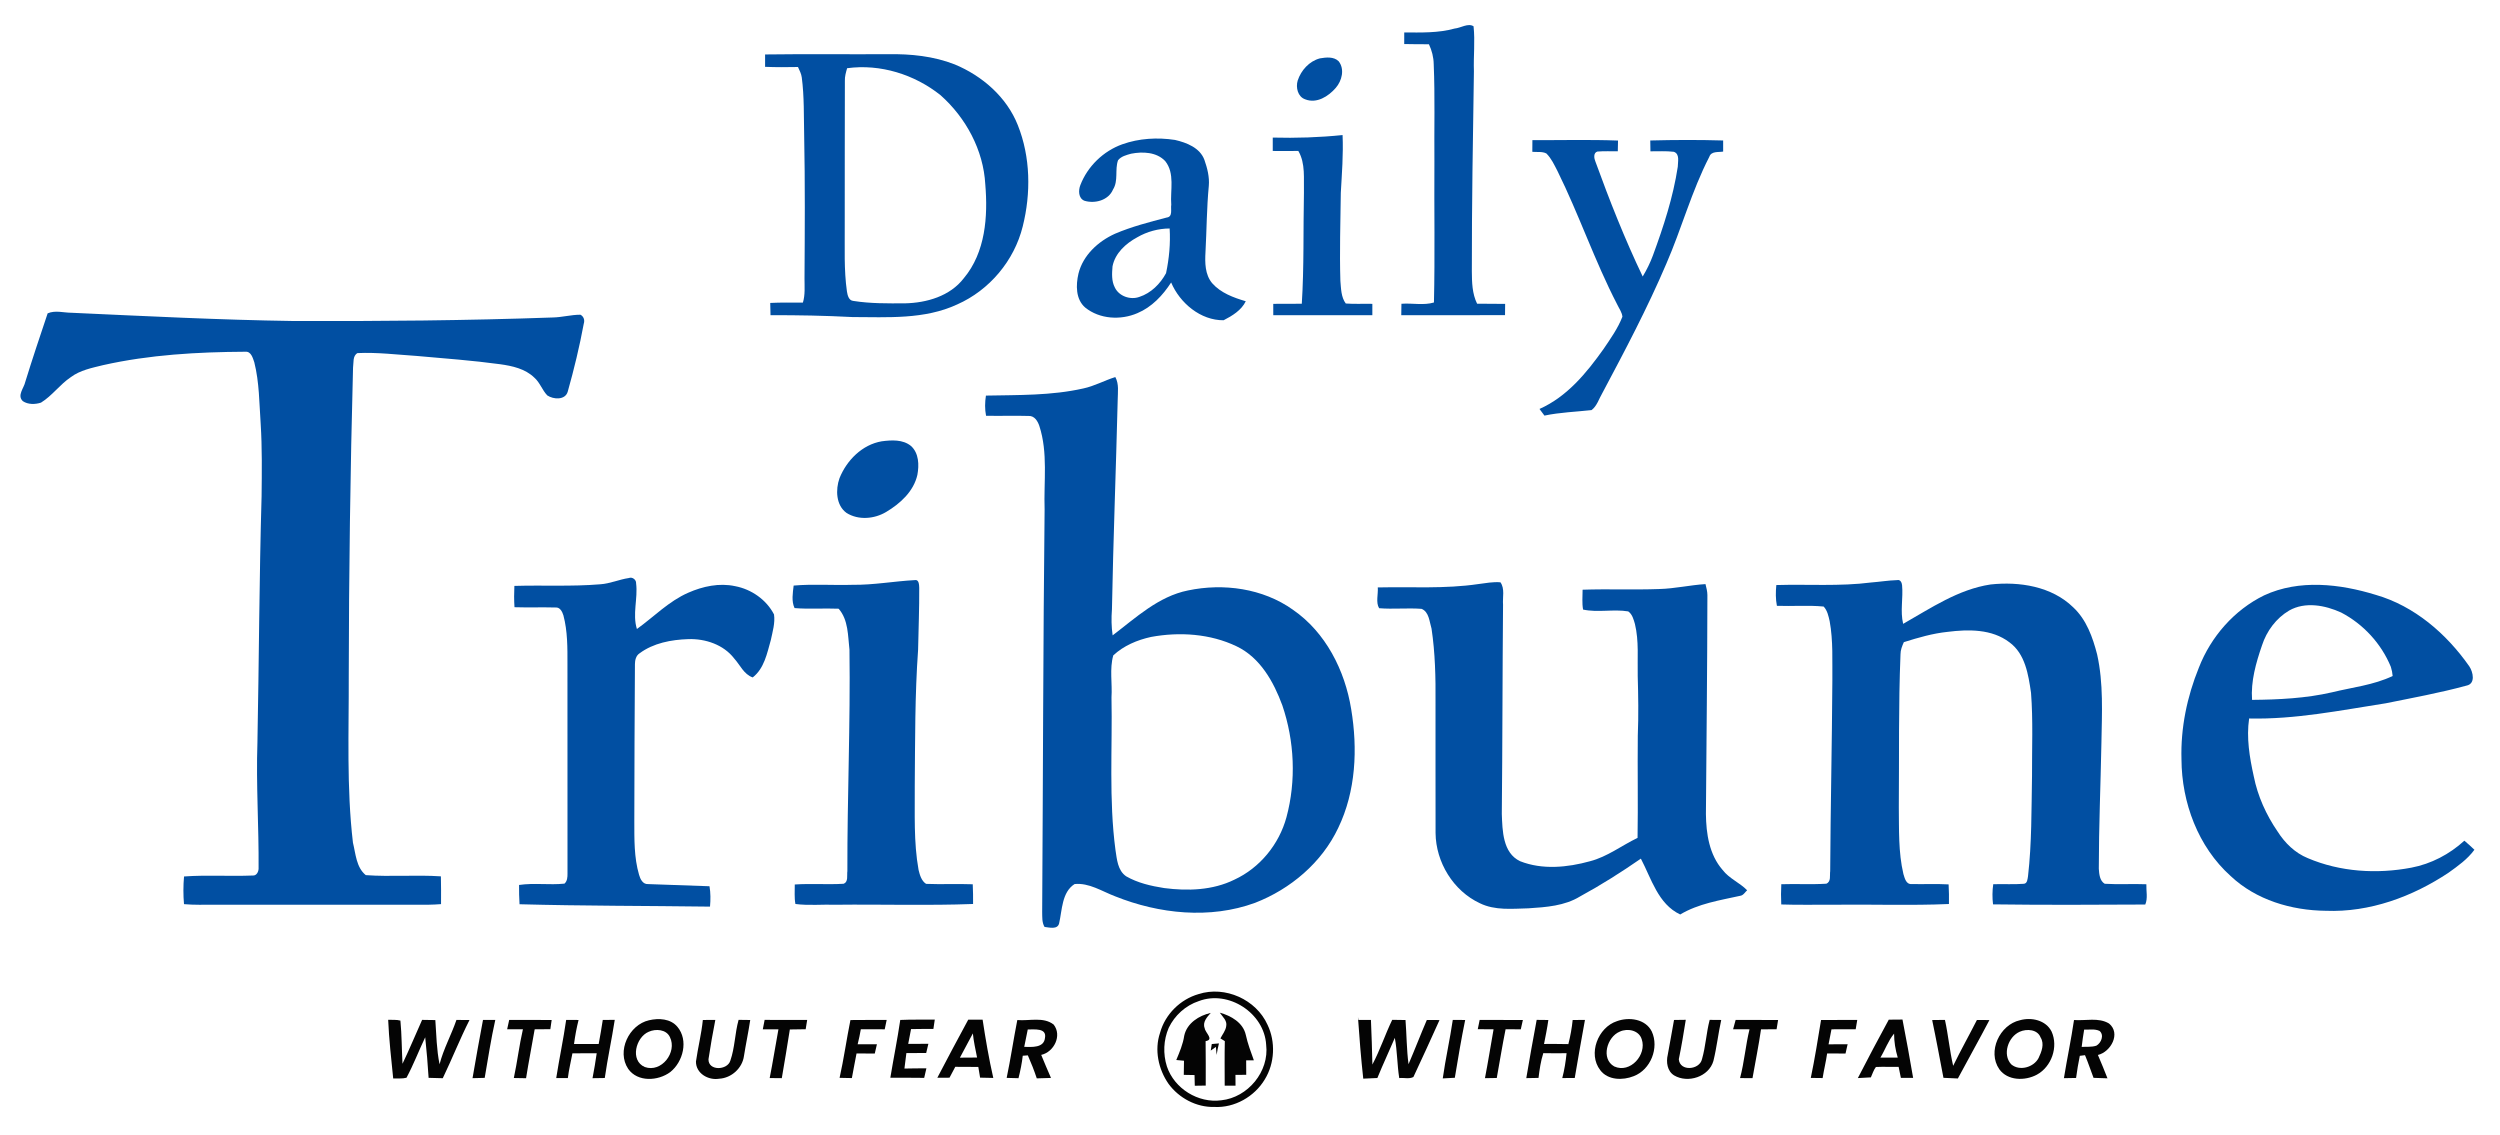
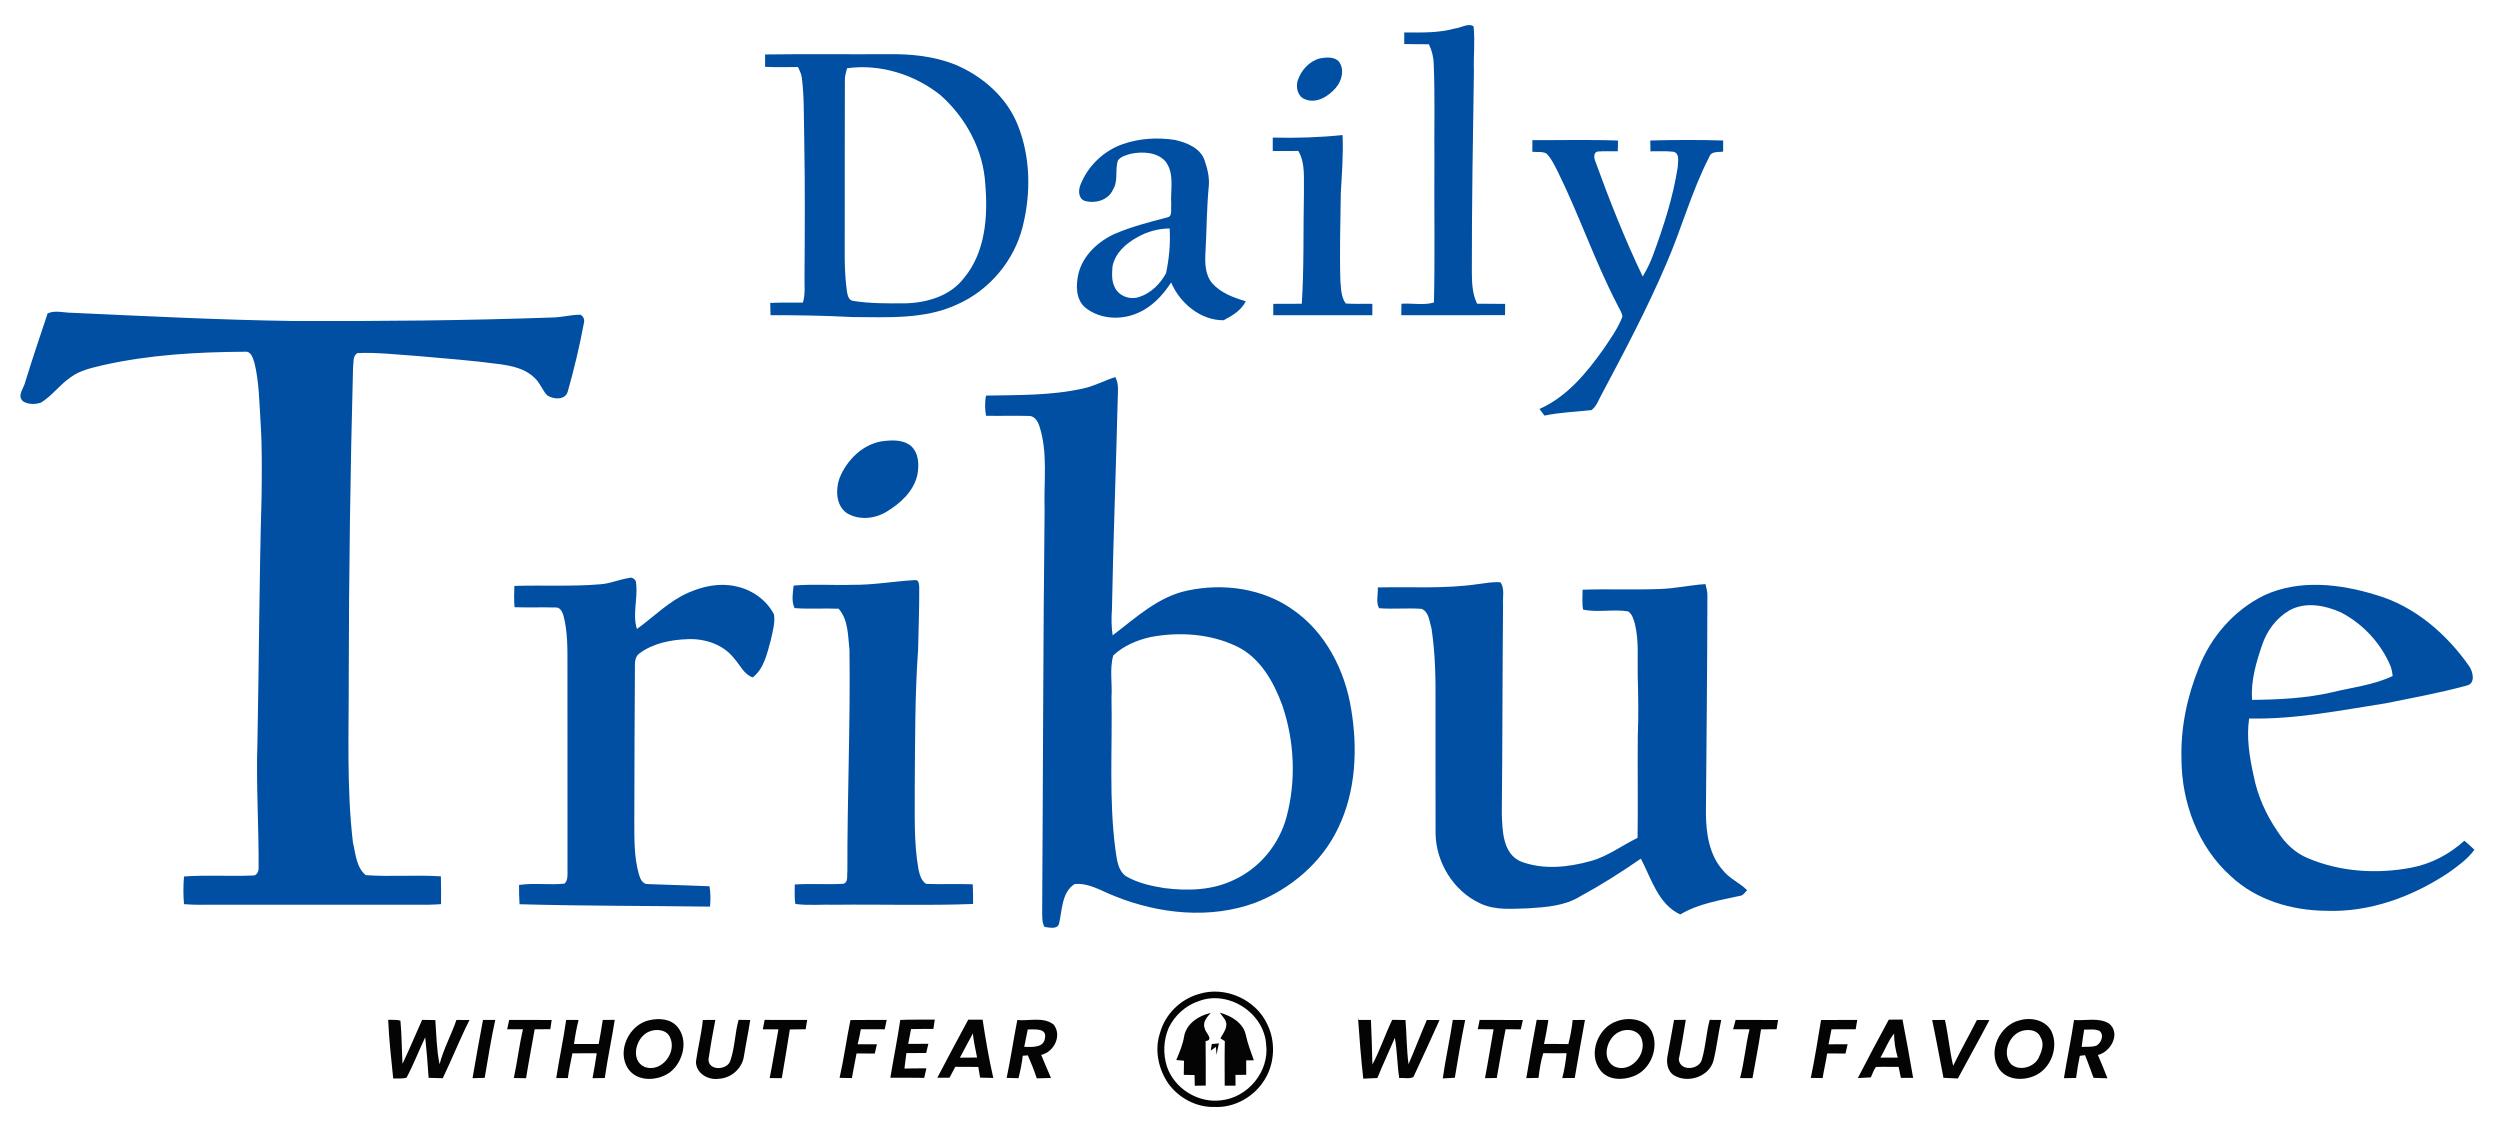
<svg xmlns="http://www.w3.org/2000/svg" width="351.75pt" height="159.75pt" viewBox="0 0 1050 477" version="1.1">
  <g id="#ffffffff">
</g>
  <g id="#014fa2ff">
    <path fill="#014fa2" opacity="1.00" d=" M 610.98 11.99 C 613.53 11.77 616.65 9.56 618.92 11.05 C 619.60 17.31 618.85 23.65 619.07 29.95 C 618.64 57.96 618.17 85.97 618.20 113.99 C 618.23 118.60 618.33 123.37 620.41 127.59 C 624.34 127.62 628.26 127.61 632.19 127.67 C 632.17 129.24 632.15 130.82 632.14 132.39 C 617.61 132.46 603.08 132.41 588.55 132.42 C 588.54 130.82 588.56 129.22 588.62 127.62 C 593.12 127.27 597.98 128.38 602.28 127.08 C 602.73 107.38 602.34 87.65 602.47 67.94 C 602.34 54.28 602.76 40.60 602.18 26.94 C 602.14 24.03 601.40 21.21 600.17 18.59 C 596.71 18.59 593.24 18.58 589.79 18.50 C 589.78 16.88 589.79 15.26 589.80 13.64 C 596.88 13.65 604.08 13.91 610.98 11.99 Z" />
    <path fill="#014fa2" opacity="1.00" d=" M 321.28 22.88 C 338.50 22.64 355.73 22.86 372.95 22.77 C 382.43 22.61 392.10 23.58 400.97 27.07 C 412.53 31.88 422.77 40.76 427.45 52.57 C 432.81 65.99 433.01 81.16 429.53 95.08 C 425.98 109.49 415.56 121.90 401.99 127.90 C 388.25 134.29 372.71 133.23 357.97 133.20 C 346.51 132.60 335.03 132.38 323.56 132.42 C 323.51 130.70 323.47 128.98 323.44 127.27 C 328.01 127.04 332.59 127.13 337.16 127.14 C 338.17 123.85 337.83 120.38 337.84 117.00 C 337.97 96.99 338.10 76.98 337.70 56.98 C 337.51 48.83 337.76 40.63 336.69 32.52 C 336.50 30.96 335.73 29.57 335.10 28.15 C 330.49 28.24 325.88 28.27 321.28 28.08 C 321.27 26.34 321.27 24.61 321.28 22.88 M 354.80 33.99 C 354.80 54.34 354.70 74.69 354.74 95.04 C 354.81 104.17 354.37 113.35 355.66 122.42 C 355.92 124.02 356.40 126.29 358.40 126.43 C 365.53 127.56 372.79 127.47 379.99 127.44 C 389.14 127.25 398.98 124.44 404.77 116.88 C 413.87 106.01 414.93 91.00 413.79 77.46 C 413.01 63.08 405.67 49.47 394.99 39.99 C 384.09 31.28 369.65 26.75 355.74 28.66 C 355.24 30.40 354.72 32.16 354.80 33.99 Z" />
    <path fill="#014fa2" opacity="1.00" d=" M 554.38 24.52 C 556.97 24.08 560.19 23.71 562.24 25.73 C 564.87 29.05 563.62 33.95 561.03 36.92 C 557.94 40.49 553.00 43.65 548.17 41.72 C 545.05 40.64 544.17 36.74 545.03 33.86 C 546.44 29.54 549.90 25.69 554.38 24.52 Z" />
    <path fill="#014fa2" opacity="1.00" d=" M 534.56 57.80 C 544.36 58.06 554.14 57.74 563.89 56.74 C 564.25 64.83 563.60 72.92 563.15 80.99 C 563.00 93.32 562.60 105.66 562.97 117.99 C 563.26 121.19 563.24 124.84 565.24 127.51 C 568.95 127.80 572.68 127.55 576.40 127.65 C 576.39 129.24 576.40 130.83 576.40 132.42 C 562.53 132.42 548.65 132.42 534.78 132.43 C 534.77 130.83 534.77 129.24 534.77 127.65 C 538.76 127.61 542.76 127.63 546.76 127.61 C 547.74 112.10 547.34 96.51 547.66 80.96 C 547.49 75.10 548.40 68.71 545.30 63.41 C 541.72 63.47 538.13 63.45 534.56 63.42 C 534.53 61.55 534.53 59.68 534.56 57.80 Z" />
    <path fill="#014fa2" opacity="1.00" d=" M 471.34 60.62 C 478.40 58.10 486.13 57.66 493.50 58.79 C 498.37 59.92 503.99 62.08 505.85 67.18 C 507.07 70.67 508.03 74.39 507.69 78.12 C 506.81 87.35 506.80 96.63 506.30 105.89 C 506.04 110.35 506.07 115.33 509.09 118.96 C 512.73 123.09 518.08 125.04 523.22 126.56 C 521.42 130.33 517.52 132.70 513.92 134.54 C 504.27 134.66 495.52 127.32 491.87 118.67 C 488.36 124.10 483.74 129.03 477.68 131.57 C 470.67 134.60 461.83 134.11 455.77 129.21 C 451.72 125.72 451.82 119.75 452.93 114.97 C 454.84 107.21 461.21 101.40 468.28 98.20 C 475.28 95.21 482.67 93.31 490.01 91.39 C 492.70 91.08 491.59 87.83 491.92 86.02 C 491.44 79.93 493.53 72.88 489.38 67.68 C 485.77 63.85 479.92 63.63 475.07 64.57 C 473.12 65.12 470.82 65.67 469.55 67.35 C 468.16 71.31 469.78 75.91 467.45 79.62 C 465.55 84.16 459.84 85.68 455.44 84.34 C 452.86 83.30 452.86 79.97 453.73 77.76 C 456.77 69.87 463.39 63.47 471.34 60.62 M 477.63 99.69 C 472.85 102.27 468.31 106.35 467.24 111.91 C 467.00 114.87 466.78 118.07 468.22 120.79 C 469.97 124.47 474.77 126.12 478.53 124.73 C 483.40 123.16 487.34 119.21 489.73 114.77 C 491.03 108.63 491.63 102.27 491.24 95.99 C 486.47 96.01 481.76 97.30 477.63 99.69 Z" />
    <path fill="#014fa2" opacity="1.00" d=" M 643.64 58.87 C 655.63 58.93 667.63 58.60 679.61 59.05 C 679.57 60.55 679.55 62.05 679.52 63.55 C 676.65 63.59 673.78 63.43 670.93 63.67 C 669.16 64.22 669.55 66.58 670.11 67.87 C 676.05 84.23 682.46 100.46 689.98 116.17 C 691.67 113.36 693.13 110.41 694.27 107.33 C 698.73 95.21 702.77 82.84 704.72 70.05 C 704.73 67.96 705.66 64.65 703.04 63.77 C 699.78 63.37 696.49 63.61 693.23 63.57 C 693.19 62.05 693.17 60.54 693.16 59.02 C 703.36 58.75 713.59 58.72 723.78 59.02 C 723.77 60.57 723.77 62.13 723.78 63.68 C 721.73 64.04 718.79 63.40 717.96 65.89 C 710.53 80.29 706.33 96.06 699.87 110.88 C 691.96 129.43 682.53 147.28 673.06 165.07 C 671.63 167.48 670.77 170.60 668.48 172.29 C 661.89 173.02 655.22 173.23 648.70 174.60 C 648.00 173.67 647.31 172.74 646.62 171.81 C 658.20 166.68 666.41 156.65 673.57 146.57 C 676.49 142.25 679.56 137.94 681.46 133.06 C 681.26 131.11 679.99 129.51 679.20 127.78 C 669.81 109.63 663.25 90.20 654.20 71.90 C 652.85 69.31 651.62 66.55 649.51 64.47 C 647.71 63.55 645.55 63.98 643.61 63.78 C 643.61 62.14 643.62 60.51 643.64 58.87 Z" />
    <path fill="#014fa2" opacity="1.00" d=" M 19.87 131.64 C 23.09 130.25 26.60 131.40 29.96 131.40 C 60.97 132.81 91.98 134.40 123.03 134.86 C 159.38 134.99 195.74 134.67 232.06 133.38 C 235.98 133.31 239.81 132.21 243.72 132.22 C 245.09 132.95 245.59 134.52 245.11 135.96 C 243.32 145.60 241.02 155.14 238.36 164.57 C 237.29 168.19 232.33 167.84 229.78 166.12 C 227.63 163.89 226.70 160.72 224.34 158.66 C 220.52 154.92 215.10 153.74 209.99 153.02 C 198.36 151.44 186.64 150.58 174.95 149.54 C 166.66 149.00 158.35 147.96 150.04 148.34 C 147.93 149.51 148.48 152.42 148.17 154.46 C 147.02 197.63 146.43 240.81 146.37 284.00 C 146.45 307.34 145.41 330.79 148.13 354.02 C 149.29 358.69 149.51 364.41 153.52 367.66 C 164.00 368.42 174.58 367.47 185.08 368.17 C 185.18 372.06 185.16 375.95 185.14 379.84 C 181.75 380.12 178.35 380.13 174.95 380.10 C 146.61 380.09 118.28 380.10 89.95 380.09 C 85.68 380.08 81.41 380.24 77.15 379.85 C 76.82 375.98 76.82 372.09 77.17 368.22 C 86.76 367.53 96.40 368.22 106.00 367.82 C 107.59 367.99 108.46 366.29 108.49 364.93 C 108.63 347.30 107.40 329.67 108.00 312.04 C 108.67 277.53 108.76 243.00 109.75 208.49 C 109.86 198.35 110.00 188.20 109.37 178.08 C 108.76 169.44 108.82 160.66 106.69 152.21 C 106.06 150.40 105.35 147.53 102.88 147.77 C 82.86 147.89 62.71 149.00 43.12 153.41 C 38.45 154.57 33.51 155.51 29.57 158.47 C 24.99 161.55 21.78 166.25 17.08 169.15 C 14.67 169.94 11.64 170.01 9.46 168.54 C 6.90 166.16 9.93 163.05 10.48 160.41 C 13.45 150.77 16.66 141.21 19.87 131.64 Z" />
    <path fill="#014fa2" opacity="1.00" d=" M 454.95 163.20 C 459.64 162.21 463.86 159.83 468.42 158.41 C 470.03 161.35 469.45 164.75 469.42 167.96 C 468.70 197.30 467.55 226.64 467.00 255.98 C 466.72 259.63 466.76 263.30 467.29 266.93 C 477.04 259.53 486.53 250.56 498.93 248.06 C 513.85 244.92 530.37 247.17 542.97 256.12 C 556.79 265.62 564.89 281.66 567.51 297.94 C 570.28 314.58 569.50 332.40 562.07 347.81 C 555.19 362.39 542.05 373.51 527.14 379.29 C 508.18 386.23 486.82 383.96 468.35 376.56 C 462.84 374.48 457.39 370.79 451.30 371.41 C 445.90 374.87 446.11 382.32 444.80 387.95 C 444.12 390.64 440.67 389.64 438.68 389.42 C 437.54 387.50 437.75 385.20 437.69 383.07 C 438.05 326.72 438.09 270.36 438.71 214.00 C 438.31 202.32 440.19 190.23 436.49 178.92 C 435.82 176.93 434.43 174.63 432.03 174.75 C 426.06 174.57 420.08 174.80 414.11 174.67 C 413.56 171.87 413.62 169.01 414.06 166.20 C 427.71 165.92 441.55 166.23 454.95 163.20 M 483.43 267.59 C 477.65 268.86 471.92 271.26 467.56 275.34 C 465.94 281.02 467.20 287.13 466.81 292.99 C 467.23 314.34 465.66 335.84 468.48 357.07 C 469.09 360.98 469.38 365.67 472.95 368.14 C 477.82 370.95 483.41 372.22 488.92 373.09 C 498.81 374.38 509.31 374.06 518.41 369.58 C 529.15 364.62 537.23 354.71 540.32 343.33 C 544.45 327.98 543.69 311.38 538.59 296.35 C 534.95 286.45 529.29 276.27 519.37 271.53 C 508.31 266.22 495.37 265.39 483.43 267.59 Z" />
    <path fill="#014fa2" opacity="1.00" d=" M 370.28 185.40 C 374.39 184.86 379.15 184.56 382.56 187.35 C 385.92 190.36 386.03 195.38 385.26 199.50 C 383.70 206.45 378.05 211.57 372.15 215.08 C 367.19 218.05 360.49 218.64 355.48 215.48 C 351.02 212.25 350.85 205.69 352.54 200.91 C 355.55 193.39 362.08 186.79 370.28 185.40 Z" />
    <path fill="#014fa2" opacity="1.00" d=" M 252.01 245.47 C 256.15 245.20 259.97 243.44 264.05 242.84 C 265.45 242.24 267.20 243.55 267.09 245.05 C 267.90 251.43 265.47 258.05 267.43 264.26 C 274.58 259.12 280.84 252.57 289.01 249.01 C 295.13 246.31 302.05 244.82 308.69 246.26 C 315.50 247.54 321.84 251.94 325.03 258.14 C 325.55 261.73 324.43 265.36 323.70 268.86 C 322.11 274.46 320.94 280.81 316.08 284.60 C 312.32 283.28 310.79 279.37 308.29 276.63 C 303.83 270.82 296.16 268.26 289.02 268.51 C 281.88 268.74 274.37 270.14 268.52 274.49 C 267.04 275.46 266.61 277.33 266.60 279.00 C 266.45 301.01 266.38 323.02 266.34 345.03 C 266.36 352.54 266.20 360.23 268.33 367.51 C 268.83 369.30 269.91 371.56 272.11 371.42 C 280.71 371.69 289.32 372.05 297.93 372.33 C 298.41 375.16 298.40 378.03 298.14 380.89 C 271.47 380.53 244.78 380.62 218.12 379.89 C 217.94 377.19 217.90 374.49 217.92 371.79 C 224.24 370.85 230.65 371.89 236.99 371.23 C 238.20 370.18 238.28 368.50 238.27 367.03 C 238.23 337.70 238.26 308.36 238.25 279.03 C 238.26 272.17 238.33 265.20 236.55 258.52 C 236.07 256.97 235.09 254.98 233.14 255.22 C 227.43 255.06 221.71 255.29 216.00 255.10 C 215.80 252.12 215.80 249.13 215.95 246.15 C 227.97 245.79 240.02 246.47 252.01 245.47 Z" />
-     <path fill="#014fa2" opacity="1.00" d=" M 785.96 244.71 C 789.60 244.43 793.22 243.83 796.88 243.72 C 798.20 243.38 798.86 244.77 798.95 245.87 C 799.46 251.27 798.10 256.75 799.40 262.09 C 811.05 255.48 822.58 247.59 836.11 245.55 C 848.23 244.23 861.79 246.32 870.84 255.14 C 876.43 260.35 879.04 267.75 880.90 274.96 C 883.60 287.11 882.91 299.63 882.70 311.97 C 882.37 329.64 881.60 347.30 881.60 364.97 C 881.75 367.17 881.97 370.07 884.09 371.29 C 889.90 371.65 895.75 371.25 901.58 371.49 C 901.47 374.29 902.26 377.37 901.12 380.01 C 879.80 380.13 858.47 380.23 837.16 379.94 C 836.83 377.12 836.84 374.28 837.25 371.48 C 841.50 371.32 845.77 371.64 850.02 371.30 C 851.62 371.26 851.65 369.23 851.86 368.09 C 853.46 354.14 853.28 340.07 853.54 326.05 C 853.49 314.38 854.02 302.68 853.12 291.04 C 852.01 283.44 850.70 274.68 844.03 269.83 C 836.68 264.22 826.85 264.36 818.12 265.45 C 811.81 266.10 805.71 267.89 799.69 269.78 C 798.97 271.41 798.28 273.08 798.29 274.89 C 797.41 296.24 797.76 317.62 797.58 338.98 C 797.71 348.40 797.34 357.97 799.51 367.20 C 800.05 368.92 800.64 371.64 802.99 371.41 C 808.15 371.52 813.33 371.26 818.50 371.55 C 818.66 374.29 818.68 377.04 818.64 379.79 C 802.42 380.50 786.16 379.89 769.93 380.09 C 762.68 380.04 755.43 380.24 748.19 379.98 C 748.06 377.14 748.05 374.30 748.21 371.48 C 754.50 371.26 760.82 371.66 767.11 371.26 C 769.23 370.40 768.48 367.75 768.75 365.97 C 768.90 339.31 769.50 312.65 769.66 285.99 C 769.58 277.65 770.04 269.23 768.53 260.98 C 768.03 258.82 767.57 256.49 766.00 254.82 C 759.48 254.19 752.90 254.76 746.36 254.52 C 745.79 251.64 745.85 248.70 746.11 245.79 C 759.39 245.39 772.74 246.41 785.96 244.71 Z" />
    <path fill="#014fa2" opacity="1.00" d=" M 358.05 245.69 C 366.78 245.80 375.41 244.19 384.10 243.72 C 385.98 243.29 385.98 245.79 386.04 246.98 C 386.09 255.66 385.73 264.33 385.56 273.01 C 384.20 291.97 384.33 310.98 384.16 329.98 C 384.25 341.81 383.65 353.76 385.76 365.47 C 386.28 367.61 386.96 370.07 388.92 371.33 C 395.45 371.60 401.99 371.25 408.52 371.50 C 408.66 374.26 408.68 377.02 408.66 379.78 C 389.46 380.51 370.21 379.88 351.00 380.10 C 345.34 379.91 339.63 380.52 334.02 379.78 C 333.51 377.08 333.79 374.31 333.75 371.59 C 340.56 371.13 347.40 371.70 354.22 371.29 C 356.39 370.51 355.57 367.74 355.85 365.97 C 355.78 334.97 357.16 303.98 356.73 272.98 C 356.05 267.12 356.31 260.43 352.18 255.73 C 346.01 255.48 339.81 255.97 333.66 255.47 C 332.29 252.60 332.93 249.09 333.28 246.01 C 341.48 245.29 349.80 245.95 358.05 245.69 Z" />
    <path fill="#014fa2" opacity="1.00" d=" M 620.90 245.38 C 623.98 245.00 627.09 244.36 630.22 244.64 C 632.13 247.33 631.06 250.96 631.31 254.06 C 631.05 283.36 631.08 312.66 630.79 341.95 C 631.05 348.93 631.15 358.34 638.48 361.81 C 647.80 365.50 658.38 364.45 667.85 361.82 C 675.13 359.93 681.13 355.22 687.82 352.01 C 688.06 337.68 687.77 323.36 687.92 309.03 C 688.26 300.70 688.13 292.35 687.89 284.02 C 687.72 276.73 688.45 269.32 686.72 262.16 C 686.16 260.24 685.63 258.08 683.91 256.86 C 677.64 255.83 671.10 257.43 664.93 256.09 C 664.44 253.34 664.73 250.52 664.73 247.75 C 675.46 247.37 686.20 247.86 696.93 247.46 C 703.45 247.30 709.85 245.79 716.36 245.39 C 716.73 246.90 717.15 248.42 717.16 250.00 C 717.12 280.66 716.77 311.32 716.54 341.99 C 716.63 350.21 717.94 359.07 723.55 365.48 C 726.32 369.11 730.72 370.80 733.86 374.02 C 732.93 374.83 732.30 376.17 730.95 376.34 C 722.35 378.25 713.43 379.60 705.74 384.19 C 696.44 379.83 693.63 369.12 689.21 360.73 C 680.96 366.44 672.48 371.82 663.66 376.61 C 657.18 380.60 649.37 381.12 641.97 381.60 C 635.16 381.77 627.92 382.58 621.58 379.47 C 610.41 374.27 603.08 362.23 602.96 349.98 C 602.91 331.65 602.96 313.32 602.94 294.99 C 603.02 284.68 602.80 274.31 601.27 264.10 C 600.38 261.25 600.25 257.08 597.09 255.79 C 591.16 255.34 585.18 256.01 579.25 255.52 C 577.77 253.12 578.91 249.61 578.68 246.79 C 592.75 246.48 606.92 247.45 620.90 245.38 Z" />
    <path fill="#014fa2" opacity="1.00" d=" M 951.08 250.11 C 965.80 243.29 982.89 245.28 997.95 249.91 C 1014.22 254.60 1027.66 266.25 1037.23 279.91 C 1038.86 282.33 1039.98 287.30 1036.03 288.05 C 1024.89 291.09 1013.49 293.16 1002.18 295.46 C 983.14 298.42 964.10 302.30 944.75 301.85 C 943.56 309.96 944.94 318.18 946.69 326.11 C 948.34 334.45 951.92 342.35 956.72 349.35 C 959.79 354.17 964.01 358.32 969.37 360.51 C 983.00 366.33 998.44 367.27 1012.91 364.52 C 1021.23 362.94 1028.94 358.89 1035.17 353.19 C 1036.62 354.40 1038.03 355.67 1039.40 357.00 C 1036.51 360.96 1032.47 363.82 1028.53 366.64 C 1013.38 376.73 995.37 383.37 976.97 382.64 C 962.52 382.49 947.64 378.10 936.97 368.02 C 923.30 355.74 916.42 337.18 916.33 319.05 C 915.94 305.85 918.68 292.68 923.64 280.48 C 928.69 267.49 938.50 256.25 951.08 250.11 M 961.56 256.50 C 956.09 259.73 952.11 265.13 950.16 271.13 C 947.63 278.47 945.42 286.20 945.98 294.03 C 957.22 293.92 968.55 293.39 979.54 290.86 C 988.07 288.76 997.05 287.82 1005.05 284.00 C 1004.94 282.68 1004.69 281.39 1004.29 280.15 C 1000.29 270.41 992.73 262.19 983.41 257.33 C 976.70 254.27 968.29 252.66 961.56 256.50 Z" />
  </g>
  <g id="#040404ff">
    <path fill="#040404" opacity="1.00" d=" M 503.42 417.63 C 514.54 414.06 527.60 419.91 532.37 430.55 C 535.81 437.70 535.40 446.71 531.21 453.48 C 526.88 460.73 518.50 465.50 510.00 465.05 C 502.50 465.25 495.16 461.34 490.77 455.33 C 486.49 449.19 484.77 441.05 487.22 433.87 C 489.35 426.13 495.72 419.83 503.42 417.63 M 503.46 420.59 C 497.97 422.40 493.35 426.59 490.86 431.79 C 488.65 436.89 488.40 442.78 490.10 448.07 C 493.20 457.33 503.26 463.58 512.95 462.25 C 524.10 461.08 533.15 450.16 531.79 438.94 C 531.03 425.61 515.96 415.80 503.46 420.59 Z" />
    <path fill="#040404" opacity="1.00" d=" M 497.37 435.11 C 498.51 429.84 503.57 426.65 508.52 425.54 C 506.97 427.27 504.96 429.42 505.96 431.96 C 506.22 433.93 510.07 436.78 506.35 437.40 C 506.46 443.62 506.38 449.85 506.40 456.07 C 504.86 456.09 503.33 456.11 501.80 456.14 C 501.75 454.64 501.72 453.13 501.70 451.65 C 500.19 451.62 498.68 451.59 497.18 451.57 C 497.21 449.58 497.24 447.60 497.27 445.63 C 496.46 445.55 494.84 445.40 494.03 445.33 C 495.40 442.01 496.85 438.69 497.37 435.11 Z" />
    <path fill="#040404" opacity="1.00" d=" M 512.31 425.44 C 517.04 426.74 522.11 429.63 523.24 434.80 C 524.04 438.45 525.35 441.94 526.62 445.45 C 525.82 445.46 524.20 445.47 523.39 445.48 C 523.39 447.50 523.40 449.52 523.42 451.55 C 521.90 451.54 520.40 451.56 518.89 451.57 C 518.90 453.08 518.91 454.59 518.92 456.11 C 517.40 456.10 515.88 456.10 514.37 456.10 C 514.37 449.87 514.28 443.64 514.42 437.41 C 513.96 437.12 513.03 436.54 512.57 436.25 C 513.43 434.55 514.79 432.98 515.02 431.03 C 515.45 428.72 513.45 427.17 512.31 425.44 Z" />
    <path fill="#040404" opacity="1.00" d=" M 572.58 453.16 C 571.63 444.55 570.95 435.90 570.35 427.26 L 570.57 428.50 C 572.31 428.49 574.06 428.49 575.81 428.50 C 576.04 434.74 576.32 440.98 576.42 447.23 C 579.64 441.18 581.76 434.62 584.75 428.45 C 586.60 428.48 588.46 428.50 590.33 428.53 C 590.81 434.71 590.79 440.93 591.60 447.09 C 594.25 440.93 596.65 434.67 599.29 428.51 C 601.06 428.51 602.83 428.51 604.62 428.54 C 601.03 436.55 597.36 444.52 593.65 452.47 C 591.88 453.41 589.63 452.69 587.70 452.92 C 586.81 447.32 586.89 441.61 585.84 436.03 C 583.44 441.67 580.82 447.21 578.51 452.89 C 576.53 452.99 574.55 453.07 572.58 453.16 Z" />
    <path fill="#040404" opacity="1.00" d=" M 162.93 428.43 C 164.64 428.53 166.40 428.31 168.07 428.77 C 168.65 434.79 168.62 440.86 168.95 446.91 C 171.87 440.84 174.42 434.61 177.19 428.47 C 179.04 428.49 180.89 428.51 182.74 428.55 C 183.18 434.75 183.27 441.01 184.52 447.12 C 186.18 440.66 189.46 434.79 191.61 428.50 C 193.44 428.50 195.27 428.51 197.10 428.52 C 193.05 436.53 189.76 444.89 185.87 452.98 C 183.89 452.91 181.90 452.87 179.92 452.82 C 179.55 447.14 179.11 441.45 178.49 435.79 C 175.80 441.42 173.58 447.28 170.63 452.78 C 168.82 453.26 166.90 453.00 165.04 453.08 C 164.22 444.88 163.28 436.67 162.93 428.43 Z" />
    <path fill="#040404" opacity="1.00" d=" M 253.09 428.49 C 254.77 428.48 256.44 428.48 258.12 428.47 C 256.86 436.64 255.10 444.71 253.93 452.89 C 252.21 452.90 250.49 452.92 248.78 452.97 C 249.44 449.48 250.06 445.99 250.54 442.49 C 247.14 442.50 243.74 442.49 240.34 442.52 C 239.70 445.98 238.83 449.40 238.42 452.91 C 236.79 452.91 235.16 452.91 233.53 452.92 C 234.81 444.76 236.54 436.67 237.71 428.49 C 239.44 428.49 241.18 428.50 242.92 428.51 C 242.08 431.83 241.46 435.20 241.01 438.60 C 244.46 438.59 247.92 438.59 251.37 438.60 C 252.02 435.24 252.56 431.86 253.09 428.49 Z" />
    <path fill="#040404" opacity="1.00" d=" M 272.52 428.63 C 276.60 427.67 281.61 427.93 284.47 431.42 C 289.16 437.03 286.87 446.08 281.45 450.39 C 276.36 454.18 267.76 454.71 263.78 449.07 C 258.80 441.67 264.07 430.54 272.52 428.63 M 272.38 433.47 C 266.94 435.76 264.43 445.54 270.72 448.27 C 277.76 450.79 284.44 442.06 281.30 435.72 C 279.79 432.42 275.33 432.12 272.38 433.47 Z" />
    <path fill="#040404" opacity="1.00" d=" M 310.15 428.46 C 311.78 428.48 313.41 428.50 315.04 428.52 C 314.28 433.57 313.21 438.57 312.41 443.61 C 311.73 448.75 307.16 452.90 302.00 453.19 C 297.47 453.96 292.19 450.99 292.24 445.97 C 293.06 440.13 294.54 434.39 295.13 428.51 C 296.87 428.50 298.61 428.50 300.37 428.50 C 299.28 433.98 298.34 439.49 297.50 445.01 C 297.39 449.98 305.40 449.71 306.67 445.63 C 308.61 440.10 308.57 434.10 310.15 428.46 Z" />
    <path fill="#040404" opacity="1.00" d=" M 703.14 428.51 C 704.78 428.49 706.43 428.47 708.08 428.44 C 707.19 433.98 706.29 439.52 705.15 445.01 C 705.55 450.27 713.88 449.55 714.89 444.97 C 716.45 439.58 716.69 433.90 718.12 428.47 C 719.72 428.48 721.34 428.49 722.97 428.51 C 721.70 434.22 721.09 440.07 719.68 445.74 C 717.75 452.41 708.96 455.22 703.19 451.80 C 700.28 450.01 699.77 446.19 700.51 443.12 C 701.47 438.26 702.22 433.37 703.14 428.51 Z" />
    <path fill="#040404" opacity="1.00" d=" M 793.36 428.38 C 795.27 428.37 797.19 428.36 799.12 428.33 C 800.70 436.47 802.20 444.64 803.59 452.82 C 801.87 452.80 800.15 452.81 798.45 452.84 C 798.11 451.29 797.80 449.76 797.50 448.22 C 794.31 448.26 791.13 448.11 787.96 448.26 C 786.96 449.55 786.51 451.16 785.84 452.62 C 784.01 452.74 782.18 452.83 780.37 452.92 C 784.62 444.70 788.91 436.50 793.36 428.38 M 789.85 444.31 C 792.27 444.30 794.70 444.30 797.13 444.31 C 796.14 441.04 795.60 437.65 795.59 434.24 C 793.11 437.23 791.85 441.01 789.85 444.31 Z" />
    <path fill="#040404" opacity="1.00" d=" M 848.46 428.62 C 853.28 427.26 859.35 428.57 861.76 433.37 C 864.67 439.79 861.75 448.17 855.54 451.51 C 850.59 454.15 843.30 454.10 839.78 449.18 C 834.69 441.79 839.94 430.52 848.46 428.62 M 848.33 433.47 C 843.51 435.62 841.02 442.98 844.76 447.11 C 848.21 450.14 854.24 448.44 856.29 444.51 C 857.54 441.89 858.85 438.58 857.15 435.86 C 855.85 432.40 851.26 432.13 848.33 433.47 Z" />
    <path fill="#040404" opacity="1.00" d=" M 202.77 428.49 C 204.49 428.50 206.21 428.50 207.93 428.50 C 206.12 436.55 204.89 444.72 203.48 452.83 C 201.77 452.88 200.07 452.91 198.37 452.96 C 199.80 444.80 201.20 436.63 202.77 428.49 Z" />
    <path fill="#040404" opacity="1.00" d=" M 213.77 428.50 C 219.72 428.51 225.67 428.51 231.62 428.51 C 231.48 429.48 231.20 431.41 231.06 432.38 C 228.86 432.41 226.67 432.42 224.48 432.43 C 223.30 439.28 221.95 446.11 220.86 452.98 C 219.14 452.93 217.43 452.90 215.72 452.89 C 217.18 446.10 217.98 439.19 219.54 432.42 C 217.33 432.42 215.12 432.41 212.92 432.40 C 213.20 431.09 213.48 429.79 213.77 428.50 Z" />
    <path fill="#040404" opacity="1.00" d=" M 321.09 428.47 C 327.04 428.53 333.00 428.50 338.96 428.50 C 338.80 429.47 338.49 431.42 338.33 432.40 C 336.11 432.41 333.89 432.43 331.68 432.50 C 330.64 439.33 329.44 446.14 328.30 452.96 C 326.59 452.92 324.90 452.91 323.21 452.91 C 324.57 446.11 325.62 439.25 326.89 432.43 C 324.70 432.42 322.50 432.42 320.32 432.43 C 320.51 431.44 320.89 429.46 321.09 428.47 Z" />
    <path fill="#040404" opacity="1.00" d=" M 357.14 428.54 C 362.21 428.47 367.28 428.52 372.36 428.50 C 372.09 429.80 371.81 431.12 371.54 432.43 C 368.19 432.42 364.85 432.42 361.50 432.41 C 361.12 434.53 360.71 436.64 360.17 438.72 C 362.86 438.71 365.56 438.72 368.26 438.72 C 367.98 440.02 367.68 441.32 367.36 442.62 C 364.81 442.58 362.25 442.58 359.70 442.57 C 359.06 446.02 358.35 449.46 357.74 452.92 C 356.02 452.89 354.30 452.86 352.58 452.82 C 354.38 444.78 355.50 436.61 357.14 428.54 Z" />
    <path fill="#040404" opacity="1.00" d=" M 378.07 428.50 C 382.90 428.27 387.73 428.41 392.57 428.36 C 392.42 429.34 392.13 431.29 391.99 432.26 C 388.85 432.29 385.73 432.27 382.60 432.34 C 382.19 434.40 381.80 436.47 381.41 438.54 C 384.23 438.52 387.06 438.51 389.88 438.53 C 389.58 439.81 389.25 441.09 388.96 442.39 C 386.18 442.36 383.41 442.37 380.64 442.41 C 380.36 444.57 380.08 446.74 379.82 448.92 C 382.89 448.84 385.97 448.84 389.05 448.82 C 388.73 450.15 388.43 451.50 388.12 452.83 C 383.38 452.75 378.64 452.79 373.90 452.78 C 375.23 444.67 376.88 436.62 378.07 428.50 Z" />
    <path fill="#040404" opacity="1.00" d=" M 393.64 452.78 C 397.90 444.61 402.24 436.49 406.63 428.38 C 408.64 428.37 410.65 428.37 412.67 428.39 C 413.91 436.58 415.31 444.78 417.15 452.86 C 415.30 452.80 413.45 452.77 411.61 452.74 C 411.35 451.23 411.11 449.73 410.86 448.24 C 407.63 448.23 404.40 448.24 401.18 448.19 C 400.36 449.71 399.56 451.23 398.76 452.76 C 397.05 452.77 395.34 452.77 393.64 452.78 M 403.13 444.34 C 405.53 444.30 407.93 444.29 410.34 444.29 C 409.67 440.92 408.91 437.57 408.57 434.15 C 406.73 437.53 404.98 440.96 403.13 444.34 Z" />
    <path fill="#040404" opacity="1.00" d=" M 427.24 428.54 C 432.26 428.99 438.21 427.07 442.51 430.44 C 446.12 435.01 442.69 441.97 437.28 443.18 C 438.65 446.40 439.94 449.67 441.39 452.86 C 439.39 452.89 437.40 452.94 435.42 453.04 C 434.33 449.75 433.07 446.54 431.67 443.38 C 431.14 443.42 430.07 443.49 429.53 443.53 C 429.17 446.71 428.52 449.85 427.74 452.97 C 426.08 452.92 424.42 452.88 422.77 452.84 C 424.46 444.78 425.65 436.62 427.24 428.54 M 430.15 439.81 C 433.29 439.86 438.45 440.34 438.87 436.03 C 439.68 431.73 434.27 432.56 431.63 432.50 C 431.11 434.93 430.64 437.37 430.15 439.81 Z" />
    <path fill="#040404" opacity="1.00" d=" M 610.19 428.50 C 611.92 428.50 613.65 428.50 615.40 428.51 C 613.75 436.57 612.39 444.68 611.05 452.79 C 609.35 452.87 607.66 452.96 605.98 453.06 C 607.14 444.83 608.99 436.73 610.19 428.50 Z" />
    <path fill="#040404" opacity="1.00" d=" M 621.49 428.49 C 627.54 428.52 633.59 428.49 639.64 428.52 C 639.42 429.50 638.98 431.46 638.76 432.44 C 636.63 432.43 634.50 432.42 632.38 432.41 C 631.00 439.21 629.91 446.05 628.67 452.88 C 627.01 452.91 625.35 452.93 623.71 452.96 C 625.03 446.14 626.12 439.28 627.33 432.43 C 625.11 432.42 622.89 432.41 620.69 432.38 C 620.95 431.08 621.21 429.78 621.49 428.49 Z" />
    <path fill="#040404" opacity="1.00" d=" M 645.44 428.47 C 647.06 428.49 648.70 428.50 650.34 428.52 C 649.87 431.90 649.19 435.24 648.53 438.59 C 651.93 438.59 655.34 438.56 658.75 438.65 C 659.59 435.32 660.22 431.94 660.56 428.52 C 662.27 428.51 663.99 428.49 665.72 428.49 C 664.28 436.62 662.77 444.73 661.43 452.88 C 659.68 452.89 657.93 452.89 656.19 452.91 C 657.10 449.49 657.64 445.99 658.00 442.47 C 654.74 442.50 651.47 442.53 648.22 442.45 C 647.14 445.82 646.64 449.34 646.21 452.85 C 644.49 452.88 642.78 452.91 641.07 452.94 C 642.43 444.77 643.93 436.62 645.44 428.47 Z" />
    <path fill="#040404" opacity="1.00" d=" M 679.14 429.02 C 684.21 427.15 691.16 428.06 693.79 433.34 C 696.97 440.21 693.33 449.42 686.19 452.12 C 681.61 453.94 675.36 453.87 672.15 449.60 C 666.85 442.78 671.20 431.59 679.14 429.02 M 680.36 433.40 C 674.98 435.58 672.29 444.83 678.02 448.03 C 684.77 451.11 691.80 443.04 689.57 436.61 C 688.41 432.80 683.62 431.88 680.36 433.40 Z" />
    <path fill="#040404" opacity="1.00" d=" M 729.03 428.48 C 734.97 428.54 740.92 428.47 746.86 428.52 C 746.71 429.49 746.39 431.43 746.23 432.40 C 744.04 432.42 741.86 432.43 739.69 432.45 C 738.70 439.31 737.31 446.11 736.11 452.95 C 734.35 452.92 732.61 452.91 730.88 452.92 C 732.68 446.19 733.19 439.19 734.86 432.43 C 732.56 432.43 730.25 432.41 727.96 432.40 C 728.23 431.42 728.76 429.46 729.03 428.48 Z" />
    <path fill="#040404" opacity="1.00" d=" M 764.91 428.52 C 769.98 428.49 775.05 428.52 780.12 428.49 C 779.89 429.80 779.67 431.10 779.46 432.41 C 776.07 432.42 772.68 432.41 769.29 432.43 C 768.92 434.54 768.51 436.64 768.06 438.74 C 770.72 438.72 773.39 438.72 776.07 438.70 C 775.77 440.00 775.47 441.30 775.19 442.61 C 772.61 442.58 770.03 442.57 767.46 442.57 C 766.98 446.04 766.11 449.44 765.57 452.91 C 763.90 452.89 762.25 452.87 760.60 452.85 C 762.29 444.79 763.56 436.65 764.91 428.52 Z" />
    <path fill="#040404" opacity="1.00" d=" M 811.59 428.54 C 813.36 428.51 815.16 428.49 816.96 428.48 C 818.36 434.86 818.93 441.40 820.41 447.77 C 823.57 441.27 827.12 434.97 830.39 428.52 C 832.14 428.51 833.88 428.51 835.65 428.54 C 831.34 436.78 826.78 444.89 822.39 453.09 C 820.36 452.97 818.35 452.89 816.33 452.81 C 814.78 444.71 813.29 436.61 811.59 428.54 Z" />
    <path fill="#040404" opacity="1.00" d=" M 871.18 428.53 C 876.03 428.91 881.49 427.34 885.88 429.99 C 890.96 434.11 886.67 441.93 881.22 443.21 C 882.57 446.47 884.00 449.70 885.24 453.02 C 883.28 452.93 881.33 452.88 879.39 452.82 C 878.16 449.65 877.13 446.41 875.80 443.30 C 875.25 443.36 874.17 443.50 873.62 443.57 C 873.00 446.65 872.45 449.75 872.05 452.87 C 870.33 452.89 868.63 452.92 866.94 452.96 C 868.26 444.80 869.99 436.71 871.18 428.53 M 875.45 432.54 C 875.03 434.96 874.69 437.39 874.40 439.83 C 876.44 439.69 878.58 439.97 880.57 439.31 C 882.61 438.19 883.97 434.84 881.91 433.11 C 879.90 432.15 877.58 432.67 875.45 432.54 Z" />
    <path fill="#040404" opacity="1.00" d=" M 508.94 438.62 C 509.94 438.53 510.94 438.44 511.95 438.35 C 511.56 439.95 511.22 441.56 510.98 443.19 C 510.90 442.35 510.75 440.66 510.67 439.82 C 510.13 440.20 509.05 440.98 508.51 441.37 C 508.66 440.45 508.80 439.53 508.94 438.62 Z" />
  </g>
</svg>